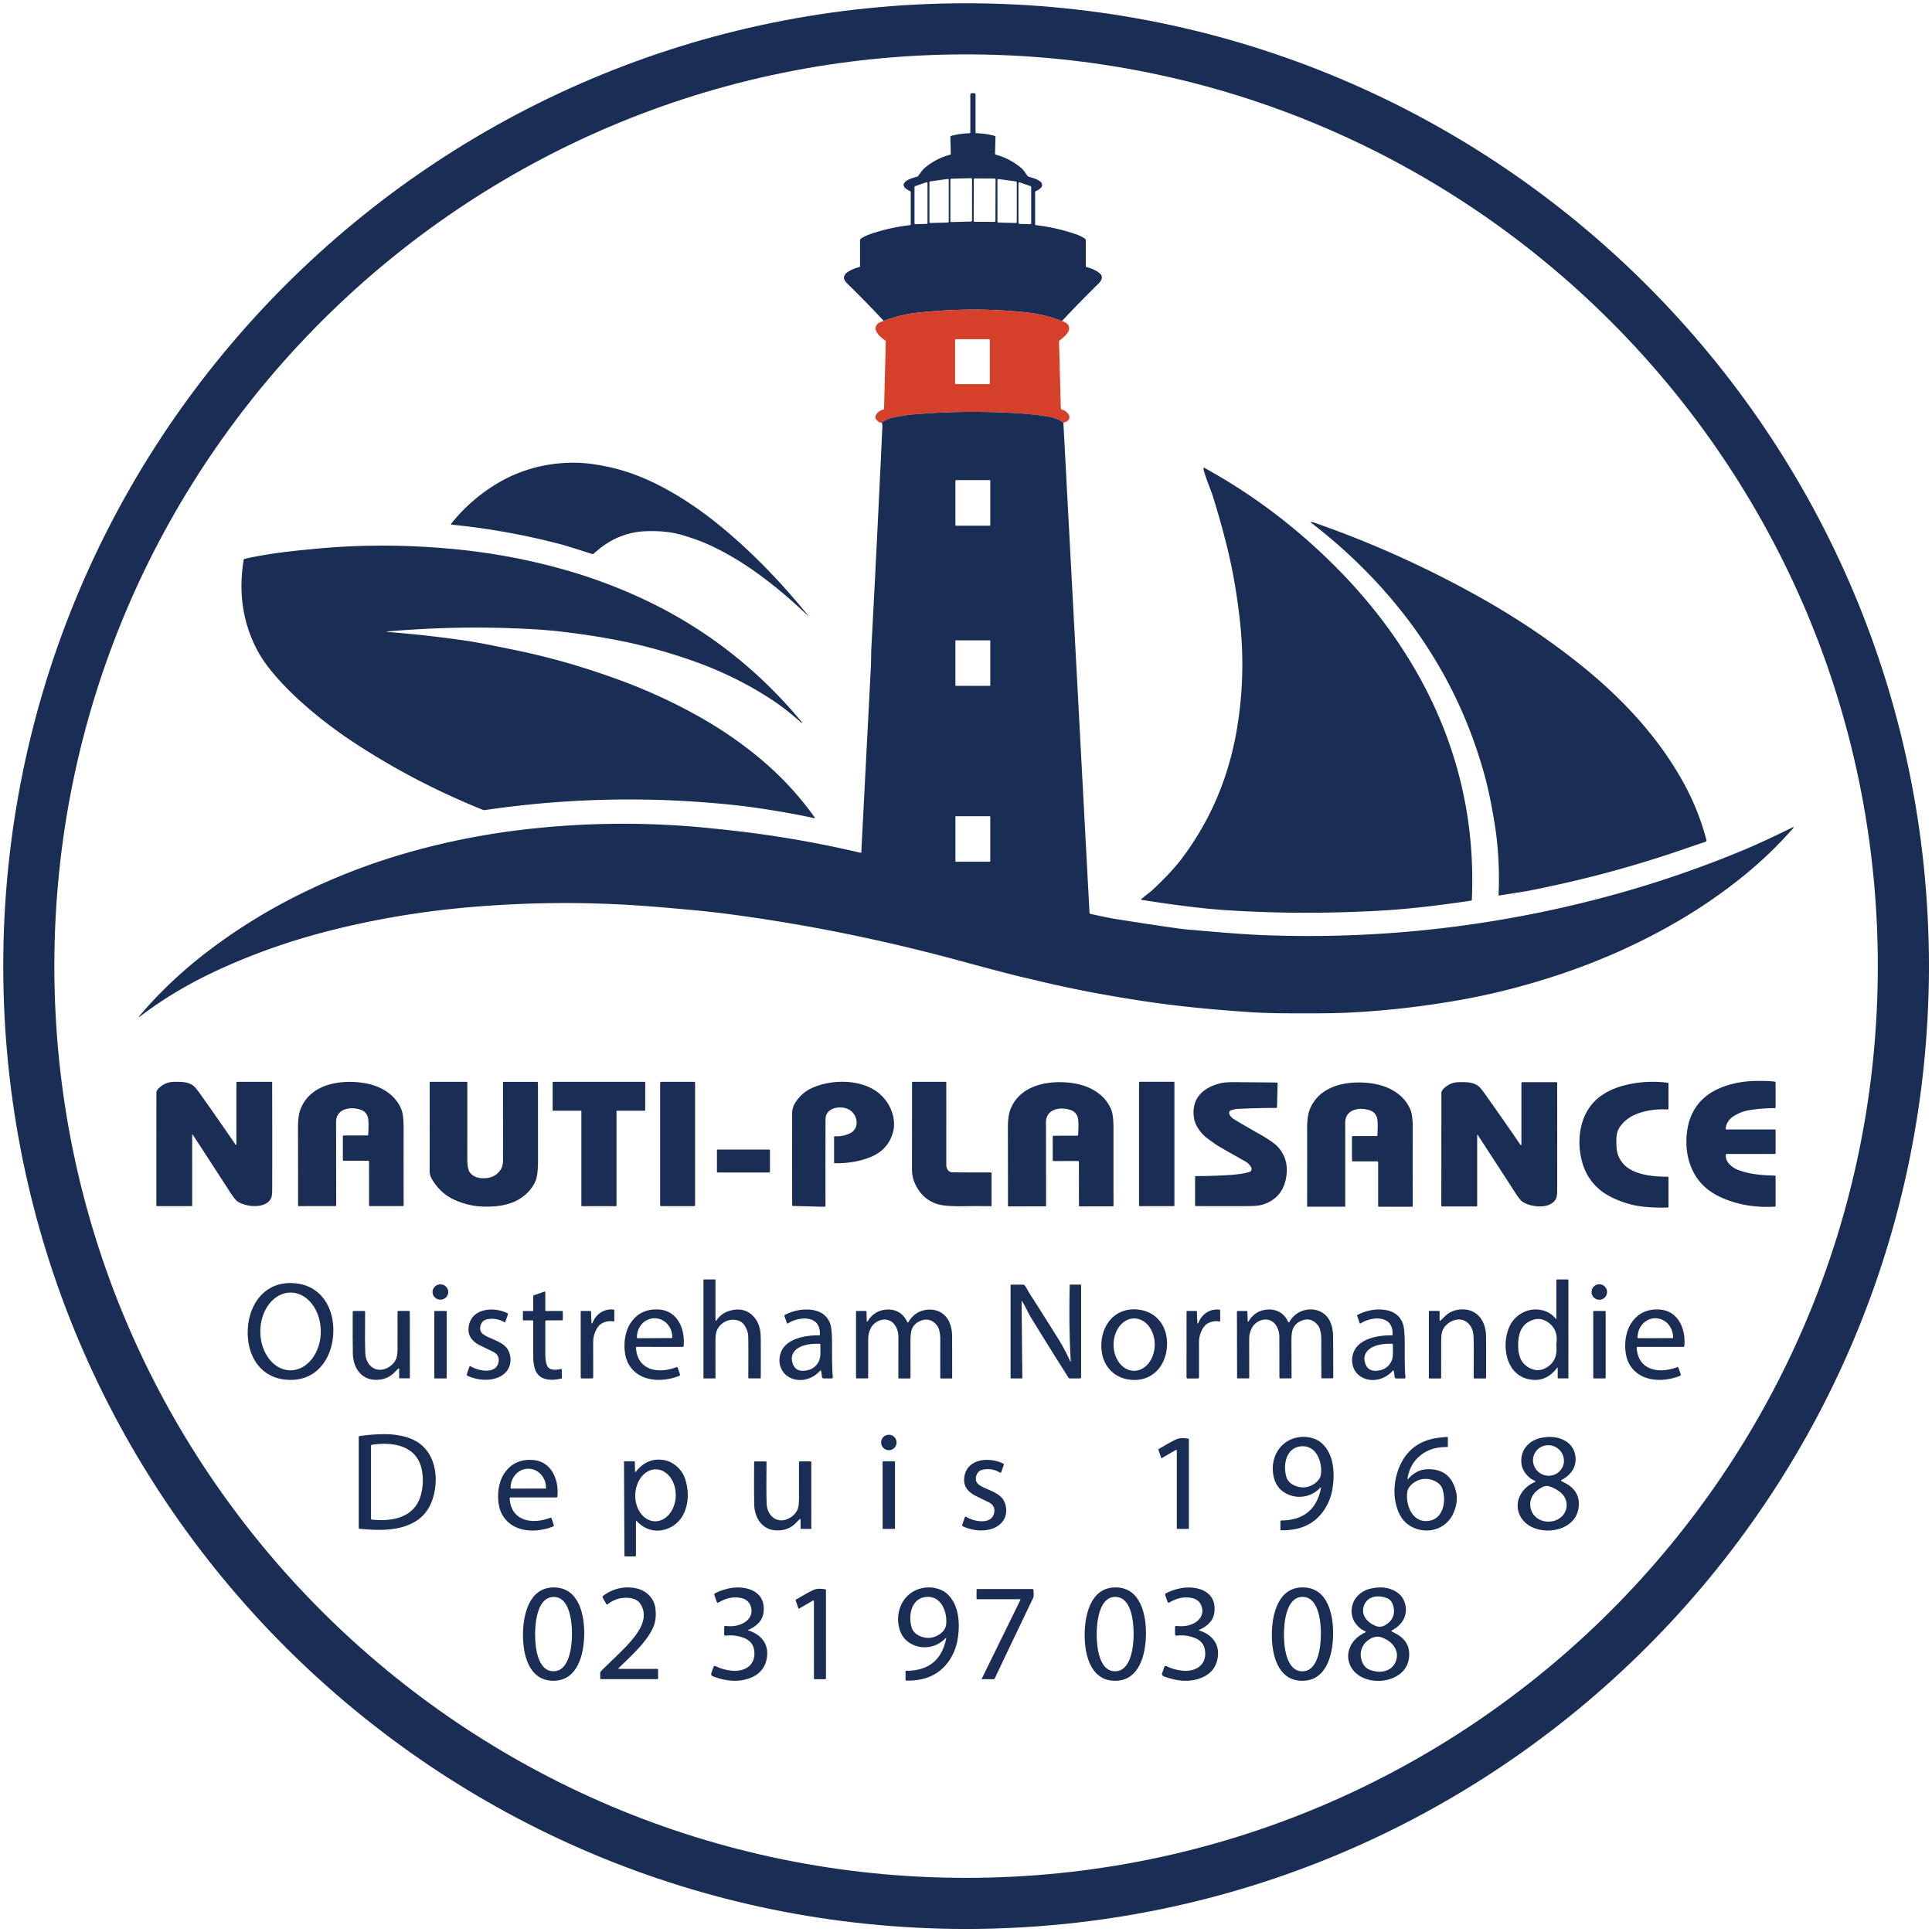
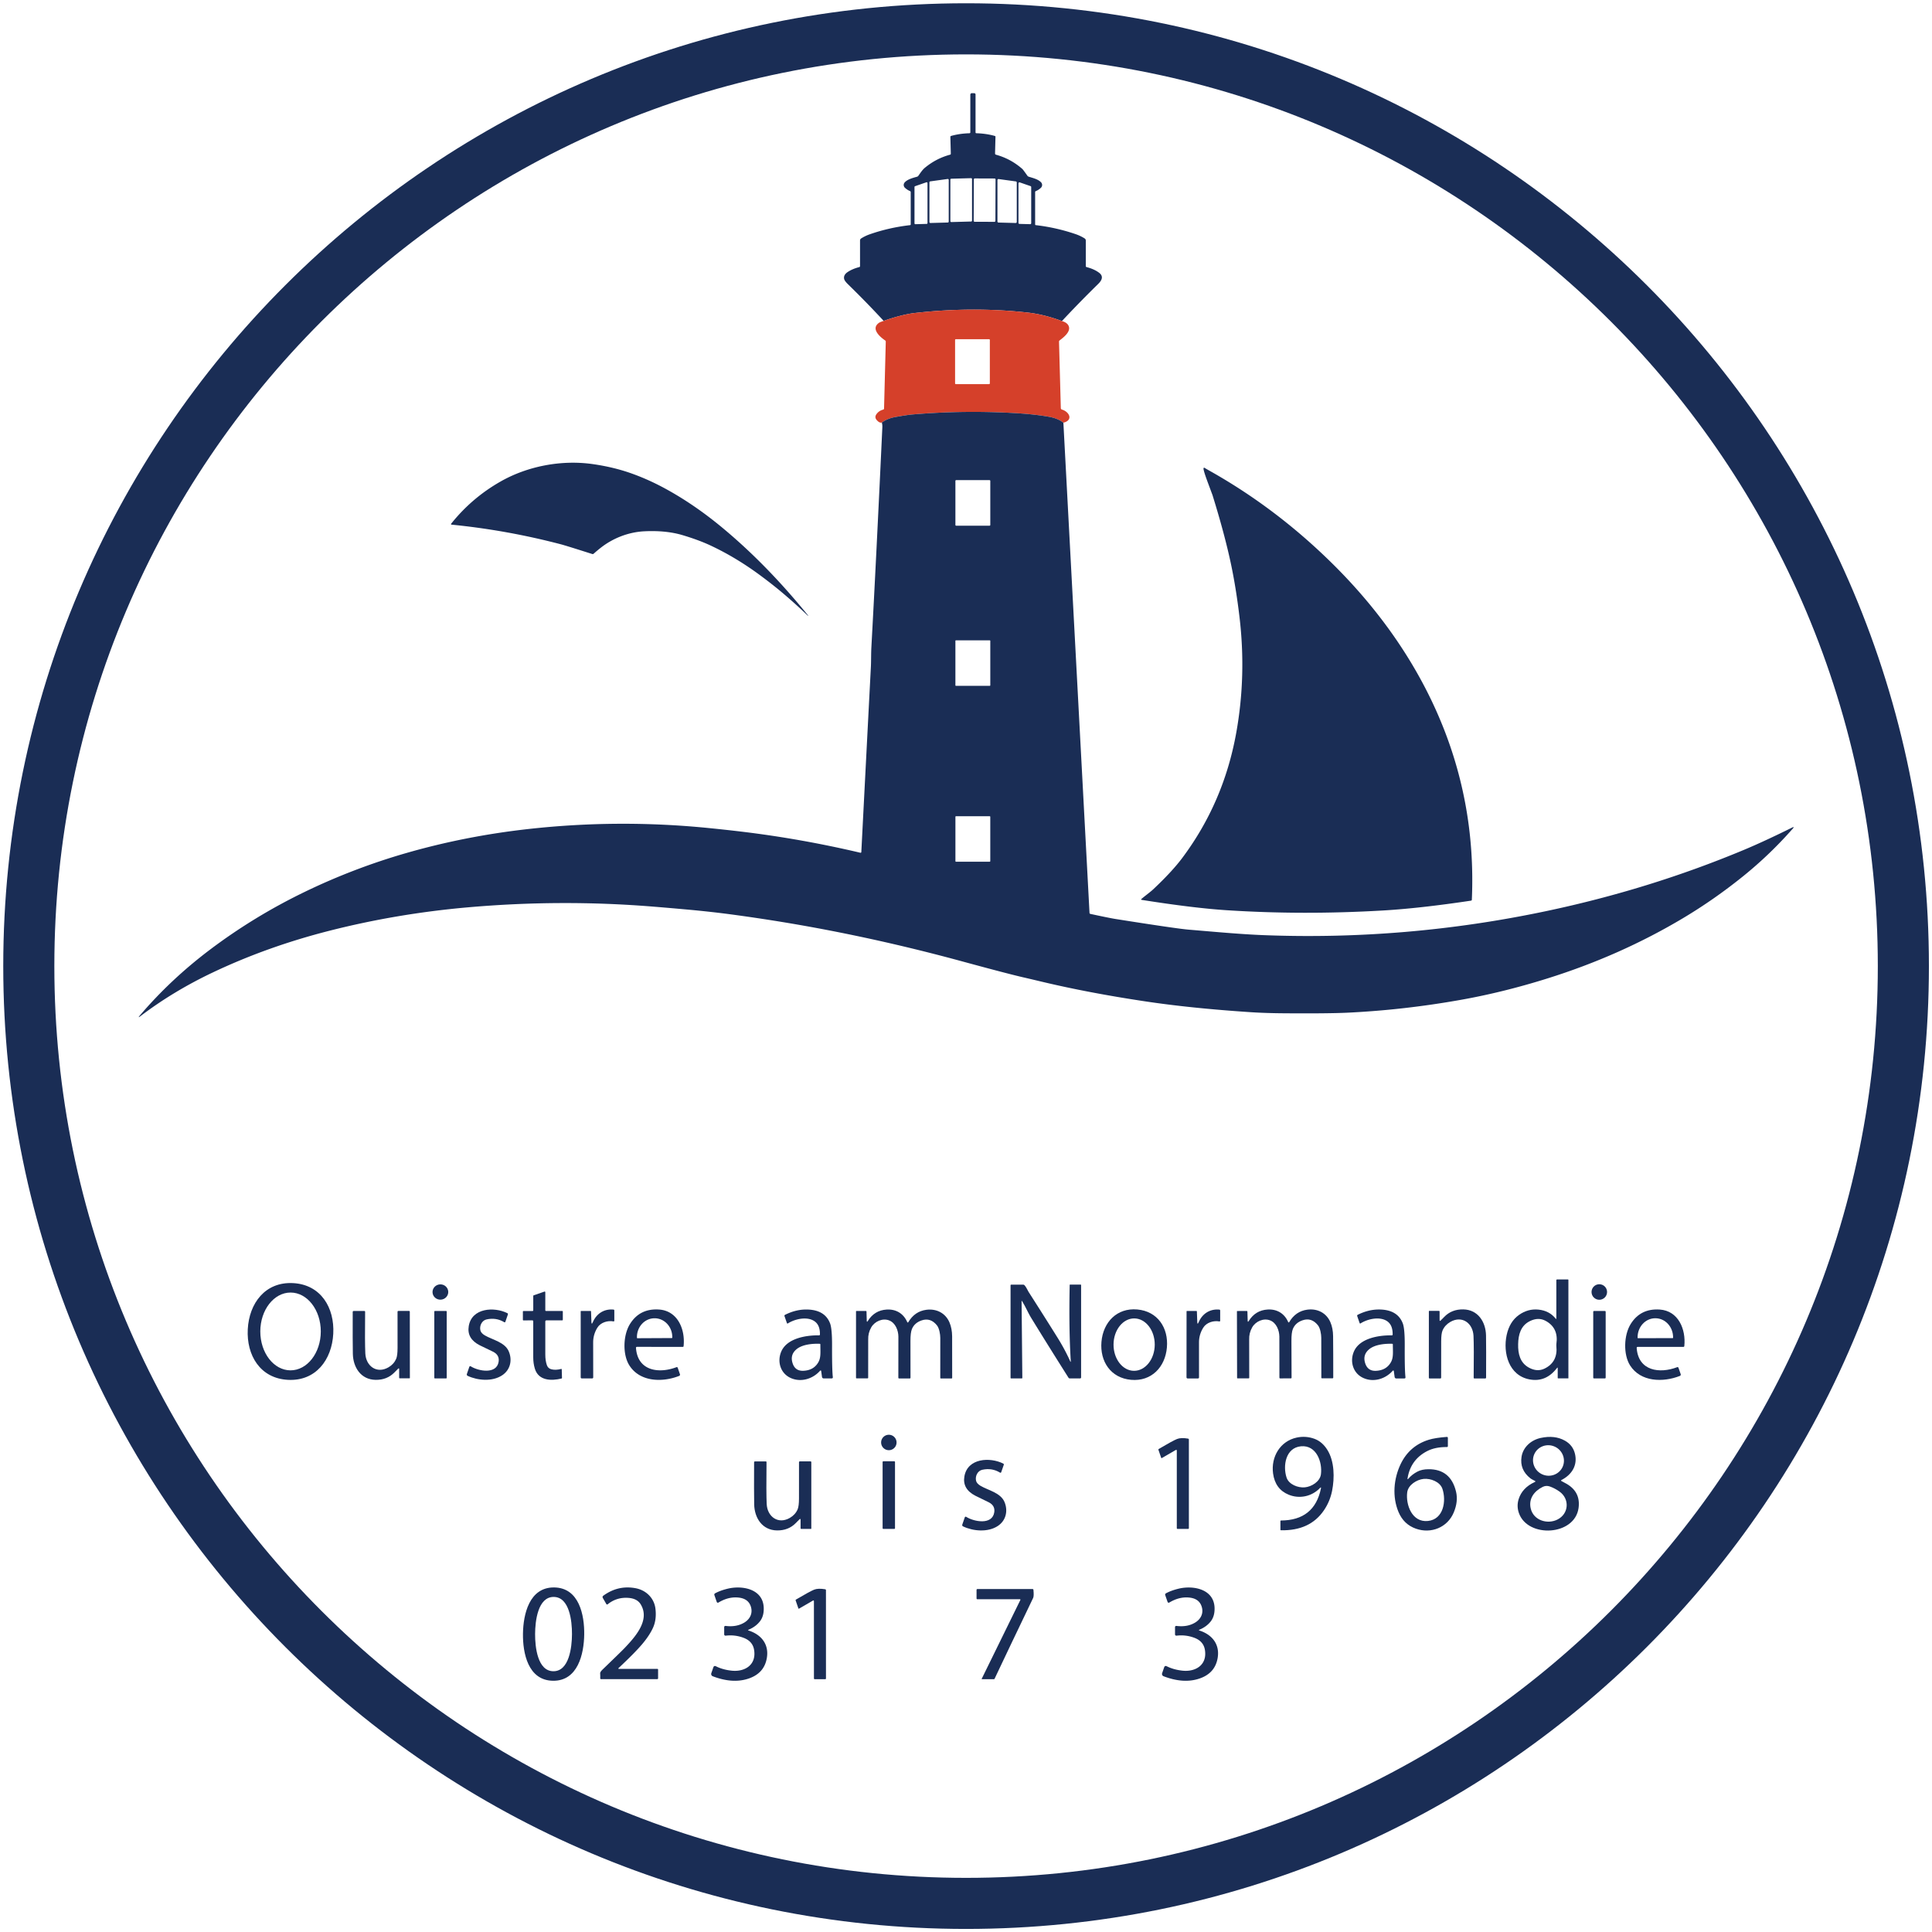
<svg xmlns="http://www.w3.org/2000/svg" viewBox="0 0 1134 1134" fill-rule="evenodd" clip-rule="evenodd" stroke-linejoin="round" stroke-miterlimit="2">
  <path d="M1132.19 567.06c0 312.12-253.02 565.14-565.14 565.14S1.91 879.18 1.91 567.06 254.93 1.92 567.05 1.92s565.14 253.02 565.14 565.14zm-29.99.01c0-295.56-239.59-535.15-535.15-535.15-295.56 0-535.15 239.59-535.15 535.15 0 295.56 239.59 535.15 535.15 535.15 295.56 0 535.15-239.59 535.15-535.15z" fill="#1a2d55" />
  <path d="M623.31 188.44c-6.99-2.6-13.68-4.26-20.05-4.97-21.41-2.39-43.4-2.32-65.98.21-5.16.57-11.36 2.13-18.6 4.66a588.728 588.728 0 00-20.96-21.5c-1.35-1.32-2.11-2.38-2.26-3.19-.3-1.55.43-2.9 2.19-4.05 1.91-1.24 4.14-2.18 6.69-2.82.31-.08.46-.28.46-.59V141.2c0-.55.23-.98.7-1.27a24.64 24.64 0 015.01-2.41c7.53-2.63 15.42-4.42 23.66-5.37.22-.02.38-.2.38-.42V112.8c0-.31-.15-.53-.44-.66-1.04-.43-2.01-1.06-2.92-1.89-.92-.83-1-2.24-.18-3.17 1.6-1.81 4.66-2.62 7.27-3.36.32-.09.57-.27.76-.54 1.23-1.73 2.34-3.47 3.82-4.7 4.41-3.65 9.33-6.21 14.78-7.68.31-.09.46-.29.45-.61l-.26-9.79c-.01-.33.14-.53.45-.62 3.33-.94 6.92-1.46 10.76-1.57.28-.01.5-.23.5-.51V55.57c0-.5.41-.9.9-.88l1.37.03c.53.01.79.28.79.81v22.16c0 .33.17.51.5.52 3.85.11 7.47.64 10.86 1.6.23.07.35.23.34.48l-.25 9.77c-.01.39.18.64.55.75 5.78 1.59 10.94 4.38 15.47 8.37.3.26 1.28 1.58 2.95 3.95.19.27.45.46.77.57 2.49.8 5.45 1.45 7.24 3.28.89.92.86 2.39-.07 3.26-.93.87-1.9 1.5-2.92 1.89-.31.12-.46.34-.46.67v18.94c0 .21.16.39.37.41 7.98.92 15.78 2.68 23.4 5.28 1.88.64 3.64 1.48 5.29 2.52.42.27.68.74.68 1.24v14.97c0 .33.16.53.48.62 2.97.77 5.42 1.87 7.33 3.32 2.77 2.1 1.59 4.47-.51 6.53a678.18 678.18 0 00-21.31 21.81zm-18.64-56.86c.33.01.6-.25.6-.59V109.8c0-.25-.16-.48-.4-.56l-6.3-2.18a.59.59 0 00-.78.56v23.21c0 .32.26.59.58.59l6.3.16zm-20.402-1.948l.084-24.28a.583.583 0 00-.578-.582l-11.6-.04a.578.578 0 00-.582.578l-.084 24.28a.583.583 0 00.578.582l11.6.04c.324 0 .584-.26.582-.578zM558.35 104.9c-.3 0-.53.24-.53.54v24.36c0 .3.25.54.55.54l11.64-.32c.3 0 .53-.24.53-.54v-24.36c0-.31-.25-.55-.55-.54l-11.64.32zm-14.44 26.52c.28 0 .5-.23.5-.51v-23.42c0-.35-.35-.6-.68-.49l-6.62 2.29c-.2.07-.34.27-.34.48v21.32c0 .28.24.51.52.51l6.62-.18zm12.41-.81c.3 0 .54-.25.54-.55v-24.47c0-.33-.29-.59-.63-.54L546 106.46a.55.55 0 00-.47.55v23.33c0 .3.26.55.56.55l10.23-.28zm39.84.28c.35.01.64-.27.64-.62v-23.18c0-.31-.23-.57-.54-.61l-10.1-1.38c-.37-.05-.7.23-.7.61v24.3c0 .33.27.61.6.62l10.1.26z" fill="#1a2d55" />
  <path d="M623.31 188.44c2.31.67 3.68 1.79 4.11 3.37.84 3.14-3.12 6.19-5.47 8-.25.19-.36.43-.35.74l1.05 38.93c.01.49.25.81.72.94 4.19 1.24 6.82 6.14.79 7.7-2.15-1.72-4.98-2.88-8.47-3.49-5.42-.95-11.48-1.63-18.19-2.05a421.776 421.776 0 00-61.98.7c-1.91.16-5.3.67-10.18 1.54-2.96.53-5.55 1.6-7.76 3.22-.97.22-1.99-.3-3.05-1.57-.91-1.09-.92-2.24-.05-3.43.98-1.33 2.28-2.2 3.91-2.61.3-.08.5-.34.51-.64l1.01-39.29c.01-.26-.12-.5-.33-.65-3.01-2.04-8.7-6.9-3.6-10.41.36-.25 1.26-.61 2.7-1.1 7.24-2.53 13.44-4.09 18.6-4.66 22.58-2.53 44.57-2.6 65.98-.21 6.37.71 13.06 2.37 20.05 4.97zm-42.32 36.58v-25.48c0-.25-.2-.45-.45-.45h-19.5c-.25 0-.45.2-.45.45v25.48c0 .25.2.45.45.45h19.5c.25 0 .45-.2.45-.45z" fill="#d5402a" />
  <path d="M624.16 248.12l15.33 287.66c.02.36.2.58.55.65 7.36 1.59 12.24 2.58 14.64 2.96 23.87 3.78 38.2 5.87 42.98 6.27 14.18 1.18 30.15 2.68 43.84 3.22 55.8 2.17 111.06-2.51 165.78-14.04 40.54-8.54 79.32-20.54 116.35-36.01 7.73-3.23 17.12-7.57 28.17-13.03 1.14-.56 1.29-.36.46.59a236.249 236.249 0 01-29.02 27.84c-11.36 9.17-23.18 17.42-35.47 24.75-24.55 14.64-51.04 26.41-79.46 35.31-17.3 5.43-34.25 9.62-50.85 12.57-22.28 3.97-44.52 6.49-66.71 7.55-7.35.35-19.52.47-36.51.35-7.68-.05-14.34-.27-19.98-.64-23.45-1.54-44.29-3.68-62.51-6.43-21.85-3.29-41.82-7.09-59.91-11.39-5.15-1.23-8.72-2.07-10.69-2.52-6.13-1.39-18.26-4.56-36.38-9.49-26.12-7.11-51.96-13.13-77.51-18.08-18.98-3.68-38.32-6.84-58.01-9.48-8.02-1.07-16.7-2.03-26.03-2.88-7.54-.68-14.18-1.25-19.91-1.71-36.16-2.93-72.52-2.77-109.07.46-27.59 2.45-54.49 7-80.69 13.66-24.28 6.17-47.13 14.33-68.55 24.48-15.45 7.32-29.59 15.85-42.43 25.59-1.37 1.05-1.5.91-.38-.41 12.01-14.09 25.73-26.96 41.16-38.59 17.3-13.03 35.84-24.33 55.61-33.88a375.87 375.87 0 0159.29-22.69c23.19-6.69 47.21-11.42 72.04-14.18 35.1-3.89 70.27-4.08 105.52-.57 7.09.71 13.71 1.43 19.88 2.18 23.07 2.78 46.18 6.89 69.32 12.34.27.07.54-.13.55-.41 2.35-45.71 4.23-82 5.62-108.87.16-3.28.08-7.59.28-11.28 1.85-33.68 4-76.68 6.43-128.99.06-1.16-.04-2.14-.31-2.94 2.21-1.62 4.8-2.69 7.76-3.22 4.88-.87 8.27-1.38 10.18-1.54 20.63-1.75 41.29-1.99 61.98-.7 6.71.42 12.77 1.1 18.19 2.05 3.49.61 6.32 1.77 8.47 3.49zm-42.9 154.1v-26.04c0-.19-.15-.34-.34-.34h-19.8c-.19 0-.34.15-.34.34v26.04c0 .19.15.34.34.34h19.8c.19 0 .34-.15.34-.34zm0-94.1v-25.86c0-.24-.2-.44-.44-.44h-19.6c-.24 0-.44.2-.44.44v25.86c0 .24.2.44.44.44h19.6c.24 0 .44-.2.44-.44zm-.01 197.3v-25.96a.38.38 0 00-.38-.38h-19.7a.38.38 0 00-.38.38v25.96c0 .21.17.38.38.38h19.7c.21 0 .38-.17.38-.38z" fill="#1a2d55" />
  <path d="M459.89 348.49c-3.78-3.21-8.05-6.6-12.82-10.15-9.64-7.21-19.49-13.19-29.55-17.94-4.77-2.26-10.38-4.35-16.81-6.27-6.45-1.93-13.92-2.7-22.42-2.29-9.44.45-18.49 4.06-25.6 9.61-1.25.97-2.66 2.15-4.23 3.54a.84.84 0 01-.88.18c-10.23-3.26-16.34-5.15-18.33-5.68a414.1 414.1 0 00-64.24-11.55c-.25-.03-.38-.32-.22-.51 8.04-10.1 17.72-18.37 29.04-24.81 15.77-8.98 35.53-12.81 53.9-10.24 8.17 1.15 15.75 2.96 22.72 5.43 6.69 2.37 13.23 5.3 19.64 8.77 11.25 6.09 22.32 13.62 33.19 22.58 17.66 14.55 34.68 31.93 51.06 52.12.03.04.03.1-.01.13-.04.04-.09.04-.13 0a314.69 314.69 0 00-14.31-12.92zm247.16-73.87c.19.14 1.33.8 3.42 1.98 25.69 14.47 49.41 32.4 71.16 53.8 25.84 25.42 46.97 54.54 61.41 86.86 15.62 34.97 22.58 71.91 20.87 110.81-.01.33-.19.53-.52.58-20.17 3.02-37.46 4.95-51.88 5.78-31.23 1.82-61.73 1.76-91.5-.17-12.99-.84-29.59-2.86-49.81-6.06-.49-.07-.55-.27-.17-.6 2.26-1.94 5.07-3.93 6.86-5.61 7.33-6.89 13-13.01 17.01-18.36 16.24-21.7 26.82-46.22 31.73-73.57 4-22.27 4.63-44.95 1.88-68.03-1.36-11.46-3.06-21.95-5.09-31.46-2.47-11.57-6.06-24.91-10.75-40.02-.01-.02-.88-2.35-2.61-7-1.96-5.27-2.83-8.17-2.62-8.71.13-.35.34-.42.61-.22z" fill="#1a2d55" fill-rule="nonzero" />
-   <path d="M769.2 306.54c-.14-.11-.12-.15.06-.14.85.05 1.59.18 2.21.4 32.77 11.4 64.52 25.64 95.26 42.72 23.79 13.22 45.34 27.79 64.66 43.71 22.75 18.75 43.11 41.05 57.22 67.03 5.63 10.37 9.97 21.33 13.02 32.88.1.38-.11.78-.48.9-1.17.39-6.46 2.19-15.85 5.4-28.29 9.65-57.69 17.45-88.18 23.42-1.4.27-7.08 1.18-17.04 2.73-.33.05-.49-.1-.48-.43.59-14.25-.12-27.8-2.15-40.63-1.5-9.45-3.45-19.86-5.96-29.08-11-40.28-30.41-76.23-58.22-107.85-13.21-15.01-27.9-28.7-44.07-41.06zm-541.85 64.1c-.13.01-.18.05-.17.11v.01c.02.11.07.16.16.16 16.25 1.26 32.27 3.07 48.06 5.43 4.57.68 14.22 2.56 28.96 5.64 19.7 4.11 39.76 9.95 60.19 17.5 17 6.29 33.12 13.83 48.37 22.62 12.15 7.01 23.47 14.93 33.95 23.76 11.91 10.03 22.32 21.3 31.25 33.83.32.45.21.62-.33.5-6.51-1.46-14.52-2.97-24.02-4.52-7.61-1.25-14.21-2.18-19.82-2.81-49.8-5.57-99.58-4.7-149.34 2.6-.44.06-.87.01-1.28-.16-26.67-10.76-51.76-23.85-75.25-39.26-10.65-6.99-20.56-14.53-29.72-22.62-8.5-7.51-15.56-14.92-21.19-22.25-5.51-7.17-9.63-15.46-12.35-24.87-3.39-11.72-3.99-24.27-1.8-37.66.06-.35.27-.57.62-.65 14.83-3.28 27.71-4.61 43.58-6.07 24.39-2.25 49.66-2.23 75.81.04 24.97 2.17 49.12 6.72 72.46 13.65 12.23 3.63 24.44 8.14 36.63 13.53 38.61 17.09 71.47 42.02 98.58 74.79.05.07.06.14.02.21l-.13.22c-.02.03-.05.04-.08.01-6.29-5.68-12.51-10.5-18.68-14.47-13.72-8.83-28.41-16.04-44.08-21.64-14.27-5.09-28.5-9.08-42.7-11.97-10.41-2.11-21.93-3.93-34.56-5.45-5.91-.71-12.57-1.27-19.96-1.66-27.53-1.47-55.25-.98-83.18 1.45zm785.54 291.7c-.04.32.21.61.53.61h28.28c.33 0 .49.17.49.5v13.51c0 .25-.12.37-.37.37h-28.31c-.36 0-.54.18-.55.54-.05 1.93.52 3.59 1.72 4.99 1.51 1.77 3.4 3.06 5.66 3.89 7.06 2.61 13.62 3.04 21.38 3.28.32.01.48.18.48.49v17.24c0 .33-.16.5-.49.51-9.98.55-19.15-.72-27.52-3.81-5.56-2.05-10.03-4.61-13.42-7.68-9.15-8.29-12.17-20.81-10.48-32.99 1.08-7.81 4.25-14.15 9.51-19.01 7.17-6.64 18.65-9.85 28.69-10.24 4.99-.19 9.36-.09 13.11.32.39.05.59.27.59.67v14.43c0 .32-.16.48-.47.48-5.47.02-10.56.43-15.26 1.23-2.83.48-5.6 1.52-8.33 3.13-3.11 1.83-4.86 4.35-5.24 7.54zm-899.63 3.85c-.3-.47-.46-.42-.46.14l.01 41.29c0 .17-.15.32-.32.32H92.23c-.32 0-.47-.16-.47-.48.02-38.28.03-60.32.03-66.11 0-.75.39-1.53 1.16-2.34 2.48-2.6 5.51-3.94 9.08-4 4.12-.09 8.57-.17 11.79 2.56.77.65 2.07 2.26 3.89 4.83a1888.31 1888.31 0 0120.56 29.48c.15.22.49.12.49-.15v-36.2c0-.36.18-.54.54-.54h19.93c.35 0 .52.18.52.52.04 20.42.04 41.38.02 62.89 0 2.66-.33 4.5-.98 5.52-3.63 5.76-14.49 4.48-19.28 1.34-1.04-.68-2.51-2.48-4.39-5.41-5.44-8.44-12.73-19.66-21.86-33.66zm102.32.26c.36 0 .54-.18.56-.52.29-5.3.22-8.67-.21-10.13-.62-2.16-1.97-3.61-4.04-4.36-5.99-2.18-14.71-.84-14.64 7.27.03 3.11.06 19.38.08 48.83 0 .21-.17.37-.37.37l-21.66.03c-.18 0-.34-.15-.34-.34 0-21.45-.02-36.56-.05-45.35-.02-4.81.44-8.46 1.37-10.93 5.11-13.62 20.16-17.31 33.87-16.08 6.42.59 11.83 2.29 16.21 5.09 4.39 2.82 7.48 6.47 9.27 10.97.85 2.13 1.27 5.76 1.27 10.87-.01 15.14-.01 30.24.01 45.3 0 .24-.19.44-.44.44l-19.42.02c-.23 0-.42-.19-.42-.42l-.03-25.59c0-.41-.21-.62-.62-.62l-14.28.02c-.25 0-.46-.21-.46-.46l-.01-13.7c0-.46.23-.7.7-.7l13.65-.01zm58.72-30.95c.01 13.01.01 27.85-.01 44.5 0 3.86.42 6.45 1.25 7.76 1.57 2.46 4.23 3.73 8 3.81 4.75.09 8.24-1.67 10.48-5.3.82-1.32 1.23-3.12 1.23-5.41.01-8.68.01-23.87-.01-45.58 0-.15.13-.28.29-.28h19.69c.35 0 .52.17.53.52.02 1.27.04 16.4.05 45.39 0 5.73-.46 9.73-1.38 12-1.58 3.89-4.23 7.16-7.94 9.82-6.72 4.8-15.3 5.83-23.88 5.42-5.64-.27-11.13-1.67-16.47-4.2-5.16-2.45-9.35-6.37-12.56-11.78-.93-1.55-1.39-3.11-1.39-4.67.03-29.73.04-47.13.02-52.19 0-.22.11-.33.33-.33h21.25c.35 0 .52.17.52.52zm77.25-.51c15.5 0 24.4-.01 26.7-.02.26 0 .47.21.47.46v16.03c0 .26-.21.47-.47.47h-16.11c-.15 0-.27.12-.27.27v55.48c0 .16-.13.29-.29.29-3.33 0-6.67-.01-10.02-.01-3.36 0-6.7.01-10.02.01-.17 0-.3-.13-.3-.29V652.2c0-.15-.13-.27-.27-.27h-16.11c-.26 0-.48-.21-.48-.47v-16.03c0-.25.21-.46.47-.45 2.3 0 11.2.01 26.7.01zm56.44 72.35c0 .34-.27.61-.61.61h-19.3c-.34 0-.61-.27-.61-.61V635.6c0-.34.27-.61.61-.61h19.3c.34 0 .61.27.61.61v71.74zm90.46-41.9c6.86-2.94 5-12.24-1.1-14.63-4.93-1.94-12.78-.44-12.8 6.2-.05 20.85-.06 37.7-.02 50.57 0 .42-.34.75-.76.74l-18.35-.47c-.29-.01-.44-.16-.44-.45-.05-17.67-.05-35.97-.01-54.9 0-1.06.75-3.4 1.37-4.48 2.57-4.45 6.18-7.67 10.83-9.67 9.56-4.12 22.55-4.74 32.41-.48 3.75 1.61 6.91 3.93 9.48 6.96 4.51 5.3 6.99 13.15 5.04 19.95-1.94 6.77-6.28 11.54-13.02 14.31-6.2 2.55-13.22 3.78-21.07 3.67a.463.463 0 01-.45-.46v-14.85c0-.29.25-.53.54-.52 2.91.15 5.69-.34 8.35-1.49zm56.98 18.31c0 1.98 1.22 4.33 3.47 4.35 5.27.06 12.84.08 22.71.07.22 0 .39.17.39.39v19.16c0 .15-.12.27-.27.27-5.5-.08-10.84-.08-16.01 0-7.57.12-12.84-.32-15.83-1.33-6.21-2.09-10.64-6.45-13.29-13.07-.88-2.19-1.32-4.79-1.31-7.8.03-19.46.04-36.19.03-50.2 0-.4.2-.6.6-.6h19.03c.32 0 .48.16.48.47.01 3.93.01 20.03 0 48.29zm133.9 23.79c0 .22-.18.4-.4.4h-19.96c-.22 0-.4-.18-.4-.4v-72.18c0-.22.18-.4.4-.4h19.96c.22 0 .4.18.4.4v72.18zm178.17-41.17c-.31-.47-.46-.42-.46.14v41.29c0 .18-.14.32-.32.32h-20.26c-.31 0-.47-.16-.47-.48.03-38.28.04-60.32.04-66.11 0-.75.39-1.53 1.16-2.34 2.48-2.6 5.51-3.93 9.08-4 4.12-.09 8.57-.17 11.79 2.56.77.65 2.07 2.26 3.89 4.83 7.59 10.69 14.44 20.52 20.56 29.49.15.22.49.11.49-.15v-36.2c0-.36.18-.54.54-.54h19.93c.35 0 .52.17.52.52.03 20.41.04 41.38.01 62.89 0 2.65-.33 4.49-.98 5.52-3.63 5.76-14.49 4.48-19.28 1.34-1.04-.68-2.5-2.48-4.39-5.41-5.44-8.45-12.72-19.67-21.85-33.67zm111.36 42.39c-4.32.15-8.74.02-13.27-.39-7.32-.66-14.35-2.79-21.1-6.38-6.91-3.67-12.45-9.88-15.09-17.53-4.77-13.79-2.64-31.76 9.9-40.94 3.49-2.55 7.46-4.5 11.92-5.83 8.86-2.64 18.08-3.36 27.67-2.16.3.04.45.21.45.51v14.47c0 .4-.33.71-.73.69-6.22-.32-11.97.47-17.25 2.37-4.46 1.61-7.96 4.21-10.49 7.78-2.21 3.13-2.22 6.38-2.1 10.63.05 2.08.26 3.7.61 4.87 1.51 4.99 4.79 8.56 9.82 10.7 6.05 2.58 13.02 3.12 19.56 3.12.31 0 .57.25.57.56v17.05c0 .26-.21.47-.47.48zm-346.6-42.15c.35 0 .54-.17.56-.52.28-5.29.21-8.66-.21-10.12-.63-2.16-1.97-3.62-4.05-4.37-5.99-2.17-14.7-.83-14.63 7.27.03 3.11.05 19.38.07 48.83 0 .2-.17.37-.37.37l-21.65.02c-.19 0-.34-.15-.34-.34 0-21.44-.02-36.55-.05-45.34-.02-4.81.44-8.46 1.37-10.93 5.11-13.62 20.16-17.3 33.87-16.07 6.42.59 11.82 2.29 16.2 5.09 4.4 2.82 7.49 6.47 9.27 10.97.85 2.13 1.27 5.75 1.27 10.87-.01 15.13-.01 30.23.01 45.29 0 .24-.2.44-.44.44l-19.42.02c-.23 0-.42-.19-.42-.42l-.03-25.59c0-.41-.21-.62-.62-.62l-14.27.02c-.26 0-.46-.21-.46-.46l-.02-13.69c0-.47.24-.7.7-.7l13.66-.02zm102.18 18.66c-.82-1.55-2.05-2.78-3.69-3.69a965.44 965.44 0 01-15.73-8.95c-.72-.42-1.93-1.25-3.64-2.49-2.32-1.69-3.52-2.58-3.6-2.65-3.05-2.66-6.19-6.65-6.91-11.03-1.92-11.6 5.24-18.2 15.64-20.67 1.83-.44 4.68-.64 8.55-.61 13.84.1 21.92.18 24.25.23.4.01.6.21.59.62l-.36 13.97a.33.33 0 01-.33.32c-6.53-.04-14.14.15-22.84.56-.89.04-2.12.29-3.71.74-.93.27-1.44 1.28-1.1 2.19.48 1.29 1.46 2.35 2.75 3.13 4.77 2.89 9.58 5.69 14.45 8.42 5.89 3.31 9.74 6 11.55 8.08 4.33 4.99 5.85 11 4.55 18.02-1.47 7.91-5.99 13.08-13.51 15.53-1.89.61-4.8.93-8.74.94-12.63.05-22.8.04-30.53-.01-.41 0-.62-.21-.62-.63v-16.47c0-.33.17-.5.5-.5 7.59-.03 14.39-.26 20.41-.69 4.69-.34 8.35-.92 10.98-1.73a1.848 1.848 0 001.09-2.63zm74.03-18.98c.29-5.29.23-8.67-.2-10.13-.62-2.16-1.97-3.62-4.04-4.37-5.99-2.18-14.71-.85-14.65 7.26.03 3.11.03 19.39.02 48.85 0 .2-.17.37-.37.37h-21.66c-.19 0-.34-.15-.34-.34.02-21.45.02-36.57 0-45.36-.01-4.82.45-8.47 1.38-10.94 5.13-13.62 20.19-17.29 33.9-16.04 6.43.59 11.83 2.3 16.21 5.11 4.39 2.82 7.48 6.48 9.26 10.98.85 2.13 1.27 5.76 1.26 10.88-.03 15.14-.04 30.24-.04 45.31 0 .24-.2.44-.44.44h-19.43c-.23 0-.42-.19-.42-.42v-25.6c0-.41-.21-.62-.62-.62h-14.28c-.25 0-.46-.21-.46-.46v-13.7c0-.47.23-.7.7-.7h13.66c.35 0 .54-.17.56-.52zm-356.54 21.56c0 .19-.15.34-.34.34h-30.44c-.19 0-.34-.15-.34-.34v-12.76c0-.19.15-.34.34-.34h30.44c.19 0 .34.15.34.34v12.76zm-31.18 86.88c1.93-2.79 4.6-4.63 8.03-5.5 5.4-1.39 9.83-.31 13.29 3.24 2.89 2.96 4.37 7.06 4.44 12.3.07 4.92.08 12.91.03 23.96 0 .21-.11.32-.32.32h-6.5c-.33 0-.5-.17-.5-.5.07-14.05.05-22.19-.06-24.42-.09-1.87-.71-3.79-1.88-5.78-1.03-1.77-2.55-2.91-4.55-3.42-5.04-1.29-10.27 1.62-12.06 6.26-.5 1.29-.75 3.53-.74 6.72.01 6.04.02 13.02.03 20.93 0 .13-.1.23-.23.23h-6.53c-.16 0-.29-.13-.29-.28v-57.55c0-.18.09-.27.27-.27h6.53c.16 0 .24.08.24.24v23.27c0 .94.27 1.02.8.25z" fill="#1a2d55" fill-rule="nonzero" />
  <path d="M913.07 773.95c.29.36.43.31.43-.15v-22.31c0-.35.17-.52.51-.52h6.27c.2 0 .3.1.3.3v57.72c0 .04-.02.06-.07.06h-5.94c-.17 0-.26-.09-.26-.26v-5.67c0-.49-.15-.54-.44-.15-4.33 5.65-9.68 7.88-16.05 6.69-12.27-2.28-15.71-15.56-13.49-26 1.13-5.29 3.55-9.24 7.25-11.86 3.52-2.49 7.32-3.53 11.41-3.12 4.26.43 7.62 2.18 10.08 5.27zm.43 15.46c0-.27.02-.47.03-.58.92-6.28-1.21-10.8-6.37-13.58-2.84-1.52-5.91-1.45-9.23.21-5.31 2.64-6.74 7.86-6.85 13.5-.12 5.63 1.1 10.9 6.29 13.76 3.25 1.79 6.33 1.99 9.22.58 5.27-2.57 7.58-7 6.92-13.3-.01-.12-.02-.32-.01-.59zm-741.48-36.28c16.34.87 24.4 14.46 23.59 29.72-.81 15.27-10.26 27.93-26.6 27.06-16.33-.86-24.39-14.45-23.58-29.72.81-15.26 10.26-27.93 26.59-27.06zm-1.52 51.203c9.798.017 17.77-10.2 17.792-22.802.021-12.602-7.914-22.847-17.712-22.864-9.798-.016-17.77 10.2-17.792 22.802-.022 12.602 7.914 22.847 17.712 22.864z" fill="#1a2d55" />
  <ellipse cx="258.49" cy="758.36" rx="4.493" ry="4.62" fill="#1a2d55" transform="rotate(87 258.49 758.36)" />
  <path d="M599.63 763.87l.43 44.85c.01.23-.1.34-.33.34h-6.27c-.17 0-.31-.14-.31-.31v-54.32c0-.22.18-.4.4-.4h6.97c.31 0 .61.13.83.37 1.07 1.16 1.86 3.07 2.53 4.12 6.03 9.41 11.63 18.26 16.79 26.54 2.88 4.61 5.36 9.22 7.43 13.81.31.67.44.64.39-.1-.78-12.35-.99-27.2-.63-44.57 0-.12.06-.18.18-.18h6.25c.18 0 .27.09.27.28v54.21c0 .3-.25.55-.55.55h-6.1a.85.85 0 01-.76-.42c-8.22-13-15.52-24.7-21.9-35.11-1.91-3.11-3.43-6.87-5.45-9.96-.11-.17-.17-.07-.17.3z" fill="#1a2d55" fill-rule="nonzero" />
  <circle cx="938.72" cy="758.35" r="4.56" fill="#1a2d55" transform="rotate(90 938.72 758.35)" />
  <path d="M312.5 774.98l-5.28.05c-.17 0-.31-.14-.31-.31v-4.91c0-.19.09-.28.28-.28h5.28c.35 0 .53-.18.53-.53v-8.37c0-.17.08-.28.24-.33l6.33-2.19c.24-.09.5.09.5.35v10.57c0 .31.15.46.45.46h9.52c.21 0 .31.1.31.29v4.86c0 .24-.12.36-.36.36h-9.24c-.45 0-.68.23-.68.68.01 8.17.01 14.62 0 19.35 0 2.42.31 4.52.94 6.29.43 1.2 1.24 1.98 2.45 2.34 1.67.49 3.65.44 5.92-.15.22-.06.33.02.34.25l.14 5.04c0 .16-.11.29-.26.33-6.17 1.5-13.5 1.27-15.66-5.76-.63-2.07-.95-4.27-.95-6.62.02-13.29.02-20.3 0-21.01-.01-.51-.17-.77-.49-.76zm-30.54 5.85c.26 1.11 1.11 2.09 2.56 2.95 4.51 2.66 11.84 3.98 14.13 9.48 2.16 5.14.88 10.83-3.9 13.98-5.74 3.81-14.29 3.11-20.21.34-.51-.23-.67-.62-.49-1.15l1.39-4.07c.18-.51.49-.63.95-.34 4.47 2.8 15.15 4.81 16.29-2.78.39-2.65-.74-4.62-3.4-5.9-4.81-2.32-7.37-3.55-7.68-3.71-5.14-2.61-7.29-6.37-6.46-11.29 1.82-10.73 14.96-11.4 22.64-7.58.33.17.44.43.32.78l-1.45 4.22c-.14.41-.39.5-.76.27-3.13-1.89-6.57-2.42-10.34-1.58-2.71.61-4.21 3.73-3.59 6.38zm65.18-4.87c.05 1.21.31 1.26.79.15 2.14-5.02 6.56-7.96 12.14-7.45.34.03.51.21.51.56v6c0 .25-.22.43-.46.39-3.41-.65-7.63.6-9.52 3.73-1.68 2.76-2.49 5.69-2.44 8.8l.03 20.27c.01.45-.22.67-.67.67h-6.04c-.35 0-.63-.28-.63-.63v-38.76c0-.13.07-.2.2-.2h5.62c.15 0 .23.08.24.23l.23 6.24z" fill="#1a2d55" fill-rule="nonzero" />
  <path d="M373.93 790.54c-.45 0-.67.22-.63.67.97 13.49 13.4 15.2 23.76 11.26.3-.11.63.04.73.34l1.28 3.71c.18.54.01.91-.51 1.11-9.85 3.85-22.96 3.54-29.14-6.19-4.08-6.41-3.69-17.84.35-24.3 3.84-6.18 9.54-9.01 17.09-8.5 10.87.74 15.43 11.57 14.38 21.49-.04.29-.2.44-.49.44l-26.82-.03zm.2-5.06l20.2-.1c.15 0 .27-.13.27-.27v-.38c-.03-6.08-4.69-10.99-10.41-10.96h-.04c-5.72.03-10.32 4.98-10.29 11.06v.38c0 .15.12.27.27.27zm107.14-2.21c.06-3.43-.87-5.92-2.8-7.46-4.21-3.37-11.73-1.77-16.01.98-.21.14-.5.04-.58-.2l-1.4-4.04c-.13-.37-.02-.64.33-.82 4.09-2.05 8.16-3.08 12.22-3.1 7.38-.04 12.11 2.68 14.2 8.17.79 2.09 1.18 6.49 1.15 13.18-.03 9.36.12 15.45.45 18.26.07.55-.18.83-.74.83h-4.64a.98.98 0 01-.97-.84l-.49-3.53c-.04-.29-.4-.4-.6-.18-4.45 5.05-11.61 7.04-17.58 4.16-5.87-2.83-7.77-9.76-5.15-15.58 3.4-7.54 14.3-9.42 22.07-9.31.35.01.53-.17.54-.52zm.25 5.91c0-.28-.14-.43-.42-.44-4.17-.15-10.18.34-13.62 3.24-2.57 2.16-3.32 4.88-2.26 8.16.99 3.1 3.1 4.58 6.31 4.45 4.08-.17 7.03-1.86 8.84-5.08 1.58-2.81 1.12-6.16 1.15-10.33z" fill="#1a2d55" />
  <path d="M508.75 775.21c.02.73.22.79.61.17 2.62-4.22 6.33-6.46 11.13-6.73 5.48-.31 9.88 2.35 12.05 7.42.1.24.43.26.56.04 2.53-4.29 6.07-6.73 10.63-7.32 5.95-.78 11.25 1.92 13.59 7.45 1 2.37 1.51 5.07 1.54 8.12.05 6.22.06 14.32.03 24.29 0 .31-.15.46-.46.46h-6.1c-.29 0-.43-.14-.43-.43.03-7.69.04-15.5.01-23.41-.01-2.08-.57-5.61-1.96-7.34-2.49-3.11-5.46-4.09-8.92-2.94-2.82.94-4.74 2.63-5.76 5.07-.59 1.42-.88 3.76-.87 7.02.01 3.08.02 10.26.03 21.55 0 .31-.15.46-.45.46h-6.21c-.32 0-.48-.16-.48-.48.04-14.25.05-22.28.03-24.11-.05-3.67-1.74-7.99-5.33-9.44-3.91-1.59-8.62.54-10.62 4.06-1.27 2.23-1.86 4.61-1.77 7.15 0 .14-.01 7.61-.02 22.41 0 .23-.12.35-.35.35h-6.47c-.21 0-.31-.1-.31-.31v-39.03c0-.14.07-.21.21-.21h5.61c.21 0 .32.11.33.32l.15 5.41z" fill="#1a2d55" fill-rule="nonzero" />
  <path d="M667.52 768.6c11.95 1.04 18.41 10.82 17.4 22.32-1 11.5-9.05 20.02-21 18.98-11.96-1.04-18.41-10.82-17.41-22.33 1-11.5 9.05-20.02 21.01-18.97zm-1.91 36.009c6.674.036 12.13-6.827 12.174-15.317.044-8.488-5.34-15.407-12.014-15.442-6.674-.035-12.13 6.828-12.174 15.316-.046 8.489 5.338 15.408 12.013 15.443z" fill="#1a2d55" />
  <path d="M702.75 775.97c.04 1.21.31 1.26.79.15 2.14-5.01 6.56-7.95 12.14-7.44.34.03.51.22.51.56v6c0 .25-.22.43-.46.39-3.41-.65-7.63.6-9.52 3.73-1.69 2.75-2.5 5.69-2.45 8.79 0 .09 0 6.85.01 20.27.01.45-.21.67-.67.67h-6.04c-.34 0-.63-.28-.63-.63l.03-38.76c0-.13.07-.2.2-.2h5.62c.16 0 .24.08.24.23l.23 6.24zm29.59-.75c.02.73.23.79.61.17 2.61-4.23 6.32-6.48 11.12-6.76 5.48-.32 9.88 2.33 12.06 7.4.1.23.43.26.56.03 2.52-4.29 6.06-6.74 10.62-7.34 5.95-.79 11.25 1.89 13.6 7.42 1.01 2.36 1.53 5.07 1.56 8.12.07 6.22.1 14.31.09 24.29 0 .3-.15.46-.46.46l-6.1.01c-.29 0-.43-.14-.43-.43.01-7.69 0-15.49-.04-23.41-.02-2.08-.59-5.61-1.98-7.33-2.5-3.11-5.47-4.08-8.93-2.92-2.82.94-4.73 2.64-5.75 5.08-.59 1.42-.87 3.76-.85 7.02.02 3.08.05 10.27.08 21.55 0 .31-.15.46-.45.46l-6.21.02c-.32 0-.48-.16-.48-.48.01-14.25 0-22.29-.03-24.11-.06-3.67-1.76-7.99-5.35-9.43-3.91-1.58-8.62.56-10.61 4.08-1.26 2.23-1.85 4.62-1.75 7.16l.03 22.41c0 .23-.12.35-.35.35l-6.47.01c-.21.01-.31-.1-.31-.3l-.09-39.04c0-.14.07-.21.21-.21l5.61-.01c.21 0 .32.11.33.32l.16 5.41z" fill="#1a2d55" fill-rule="nonzero" />
  <path d="M816.88 783.8c.35.01.53-.16.54-.52.06-3.43-.87-5.92-2.79-7.47-4.21-3.37-11.73-1.79-16.02.96-.21.14-.5.04-.58-.2l-1.39-4.05c-.13-.36-.02-.64.33-.82 4.09-2.04 8.17-3.06 12.23-3.08 7.38-.03 12.11 2.71 14.19 8.2.79 2.09 1.17 6.49 1.13 13.19-.05 9.36.09 15.45.42 18.27.07.55-.18.83-.74.82h-4.64a.98.98 0 01-.97-.85l-.49-3.53c-.03-.29-.4-.4-.6-.18-4.46 5.05-11.62 7.03-17.59 4.13-5.87-2.84-7.76-9.77-5.13-15.59 3.42-7.54 14.32-9.4 22.1-9.28zm.66 5.37c0-.28-.14-.42-.42-.43-4.17-.13-10.16.39-13.58 3.3-2.55 2.17-3.29 4.89-2.22 8.16 1.01 3.09 3.12 4.56 6.33 4.41 4.07-.19 7-1.89 8.8-5.12 1.56-2.81 1.08-6.15 1.09-10.32z" fill="#1a2d55" />
  <path d="M844.98 774.81c0 .55.21.64.62.28.25-.22.95-.94 2.12-2.14 2.9-3.01 6.62-4.47 11.14-4.39 8.66.14 13.21 7.36 13.37 15.3.09 4.82.1 13.05.04 24.67 0 .38-.19.58-.58.58h-6.23c-.33 0-.49-.17-.48-.49.14-12.02.11-20.2-.1-24.54-.36-7.44-6.72-12.17-13.65-8.14-2.1 1.22-3.61 2.89-4.52 5-.53 1.23-.8 3.36-.8 6.39-.02 7.09-.03 14.17-.02 21.23 0 .37-.18.55-.54.55h-6.19c-.33 0-.49-.17-.49-.5l.01-38.96c0-.14.07-.22.22-.22h5.72c.24 0 .36.12.36.35v5.03z" fill="#1a2d55" fill-rule="nonzero" />
  <path d="M961.3 790.56c-.46 0-.67.23-.64.68.99 13.49 13.43 15.18 23.78 11.23.3-.12.64.04.74.33l1.29 3.71c.17.54 0 .91-.52 1.12-9.85 3.86-22.95 3.57-29.15-6.16-4.09-6.4-3.71-17.83.32-24.3 3.83-6.19 9.53-9.03 17.08-8.52 10.88.72 15.45 11.54 14.41 21.47-.04.29-.2.44-.49.44H961.3zm.12-5.1l20.38-.04c.13 0 .23-.1.23-.23v-.26c-.01-6.18-4.66-11.18-10.39-11.17h-.1c-5.73.01-10.36 5.03-10.35 11.21v.26c0 .13.1.23.23.23z" fill="#1a2d55" />
  <path d="M234.29 803.66c0-.55-.21-.65-.62-.28-.25.22-.95.93-2.12 2.14-2.89 2.99-6.59 4.46-11.1 4.39-8.63-.13-13.17-7.33-13.34-15.24-.1-4.81-.12-13.01-.08-24.6 0-.38.2-.58.58-.58h6.22c.32 0 .48.16.48.48-.13 11.98-.09 20.14.12 24.47.37 7.41 6.72 12.13 13.62 8.1 2.09-1.22 3.59-2.89 4.5-5 .53-1.22.79-3.34.8-6.36.01-7.07.01-14.13-.01-21.17-.01-.37.17-.55.53-.55l6.18-.01c.33 0 .49.17.49.5l.04 38.84c0 .15-.08.22-.22.22l-5.71.01c-.24 0-.36-.12-.36-.35v-5.01zm27.91 5.1c0 .17-.14.31-.31.31h-6.66c-.17 0-.31-.14-.31-.31V769.8c0-.17.14-.31.31-.31h6.66c.17 0 .31.14.31.31v38.96zm680.26-.14c0 .25-.2.45-.45.45h-6.4c-.25 0-.45-.2-.45-.45v-38.68c0-.25.2-.45.45-.45h6.4c.25 0 .45.2.45.45v38.68z" fill="#1a2d55" fill-rule="nonzero" />
-   <path d="M211.06 897.34a.561.561 0 01-.5-.55v-53.52c0-.17.12-.32.29-.34 4.37-.68 9.19-1.06 14.46-1.13 4.43-.07 8.72.48 12.86 1.64 4.49 1.26 8.12 3.36 10.87 6.29 7.4 7.89 8.11 20.29 4.88 30.2-1.21 3.69-3.08 6.87-5.61 9.53-2.28 2.39-5.29 4.32-9.02 5.79-8.55 3.36-18.51 2.99-28.23 2.09zm8.43-49.46c-.63.08-1.01.14-1.15.17-.38.08-.57.23-.57.45v42.9c0 .32.16.5.48.53 6.58.67 12.09.22 16.54-1.36 6.83-2.43 11.03-7.24 12.59-14.44 1.02-4.69 1.07-9.25.14-13.68-2.81-13.49-15.97-16.19-28.03-14.57z" fill="#1a2d55" />
  <circle cx="521.71" cy="846.67" r="4.54" fill="#1a2d55" transform="rotate(90 521.71 846.67)" />
  <path d="M775.33 873.65c.14-.71-.03-.8-.53-.28-4.81 5.05-12.1 6.55-18.42 3.95-5.27-2.16-8.32-6.33-9.15-12.5-1.29-9.67 4.14-18.92 13.85-21.02 3.58-.77 7.08-.52 10.5.74 2.99 1.11 5.48 3.24 7.48 6.41 4.27 6.76 4.32 16.54 2.81 24.14-.82 4.09-2.39 7.86-4.73 11.32-5.47 8.11-13.92 12.04-25.34 11.79-.16-.01-.24-.09-.25-.25l-.01-5.2c0-.19.09-.28.29-.28 13.1-.05 20.94-6.32 23.5-18.82zm-9.49-.64c3.97-.36 8.91-3.35 9.48-7.62.96-7.13-2.61-17.31-11.68-16.48-9.07.83-10.73 11.49-8.49 18.33 1.33 4.09 6.73 6.13 10.69 5.77zm150.75-4.35c-.44.22-.45.45-.01.69.61.34 1.26.69 1.95 1.05 6.26 3.21 8.93 8.12 8.02 14.74-2.26 16.37-29.83 17.74-35.01 2.99-.95-2.71-1.01-5.42-.18-8.13 1.39-4.48 4.55-7.86 9.5-10.12.5-.23.5-.46.01-.7-.87-.45-1.88-.92-2.62-1.49-4.25-3.35-5.97-7.58-5.16-12.68.91-5.66 5.64-9.79 11.22-11 5.48-1.19 10.23-.66 14.24 1.6 3.11 1.75 5.07 4.32 5.89 7.71 1.61 6.7-1.8 12.22-7.85 15.34zm-1.16 6.88c-1.9-1.37-3.85-2.39-5.84-3.07-1.4-.47-2.76-.38-4.08.27-5.04 2.5-8.36 6.93-7.05 12.65 1.61 7 9.77 9.5 15.69 6.52 6.78-3.4 7.22-12.1 1.28-16.37zm1.785-14.593c2.003-4.5-.101-9.813-4.695-11.859-4.595-2.046-9.952-.054-11.955 4.445-2.003 4.5.101 9.813 4.695 11.859 4.595 2.046 9.952.054 11.955-4.445zm-91.035 6.723c-.11.69.05.77.5.24 1.39-1.65 3.18-3.04 5.35-4.17 1.71-.89 3.83-1.35 6.36-1.37 8.71-.08 14.12 4.31 16.25 13.18.91 3.83.46 7.91-1.37 12.25-3.68 8.77-13.32 12.63-22.22 9.46-4.77-1.69-8.16-4.96-10.19-9.8-3.77-8.97-2.84-19.54 1.25-28.08 3.45-7.19 8.95-11.95 16.49-14.29 2.56-.79 6.11-1.36 10.65-1.69.32-.02.59.24.59.56v4.81c0 .39-.2.59-.59.58-4.57-.03-8.43.76-11.58 2.39-6.48 3.35-10.31 8.66-11.49 15.93zm11.93 25.08c9.29-.94 10.89-11.88 8.53-18.87-1.41-4.18-6.97-6.23-11.03-5.82-4.06.41-9.09 3.53-9.64 7.91-.91 7.32 2.85 17.72 12.14 16.78z" fill="#1a2d55" />
  <path d="M690.06 851.12l-8.16 4.72c-.12.07-.27.01-.32-.12l-1.64-4.76c-.06-.18.01-.38.17-.47 5.51-3.25 9.09-5.2 10.76-5.86 1.56-.62 3.71-.7 6.45-.23.33.06.5.26.5.6v52.02c0 .25-.13.38-.38.38h-6.35c-.2 0-.36-.16-.36-.35v-45.54c0-.51-.22-.64-.67-.39z" fill="#1a2d55" fill-rule="nonzero" />
-   <path d="M299.13 879.6c.99 13.54 13.47 15.24 23.86 11.27.3-.11.64.04.74.34l1.29 3.72c.18.54.01.91-.52 1.12-9.88 3.87-23.03 3.58-29.25-6.18-4.1-6.43-3.72-17.9.32-24.39 3.85-6.21 9.57-9.06 17.15-8.55 10.91.73 15.5 11.59 14.45 21.55-.03.29-.2.44-.49.44h-26.91c-.46 0-.67.23-.64.68zm.81-5.84l20.3-.04c.13 0 .24-.11.24-.24v-.28c-.01-6.15-4.65-11.13-10.35-11.12h-.12c-5.71.01-10.32 5.01-10.31 11.16v.28c0 .13.11.24.24.24zm73.26-9.91c4.43-5.68 9.95-7.96 16.58-6.84 5.22.88 10.05 5.1 11.9 9.79 4.04 10.25 2.39 24.71-8.54 29.88-6.83 3.24-13.94 1.89-19.28-3.71-.39-.4-.58-.32-.58.23v19.69c0 .44-.22.66-.66.66h-5.59c-.29 0-.52-.23-.52-.51l-.25-55.15c-.01-.12.05-.18.17-.18h5.83c.19 0 .34.15.35.34l.15 5.66c.01.45.16.5.44.14zm11.177 29.091c6.561.16 12.054-6.544 12.259-14.96.206-8.417-4.953-15.381-11.513-15.542-6.561-.16-12.054 6.544-12.259 14.96-.206 8.417 4.953 15.381 11.513 15.542z" fill="#1a2d55" />
  <path d="M575.46 872.07c4.52 2.7 11.88 4.06 14.16 9.59 2.15 5.18.83 10.89-3.98 14.04-5.79 3.8-14.38 3.06-20.32.25-.51-.24-.67-.63-.48-1.16l1.41-4.08c.18-.52.5-.63.96-.34 4.48 2.83 15.2 4.9 16.38-2.72.41-2.67-.72-4.65-3.39-5.95-4.82-2.35-7.39-3.6-7.7-3.76-5.15-2.65-7.3-6.44-6.44-11.38 1.87-10.77 15.08-11.39 22.78-7.51.33.17.44.43.32.78l-1.47 4.24c-.15.41-.4.5-.77.27-3.13-1.92-6.59-2.47-10.38-1.64-2.73.6-4.25 3.73-3.64 6.4.25 1.11 1.11 2.1 2.56 2.97zm-106.18 19.69c-.25.22-.95.93-2.12 2.14-2.9 3-6.61 4.46-11.13 4.39-8.65-.14-13.2-7.36-13.36-15.29-.09-4.82-.11-13.04-.05-24.65 0-.39.19-.58.58-.58h6.23c.33 0 .49.16.48.49-.14 12.01-.11 20.18.1 24.52.36 7.43 6.72 12.16 13.64 8.13 2.1-1.22 3.61-2.89 4.52-5 .53-1.23.79-3.35.8-6.38.02-7.09.02-14.16.01-21.22 0-.37.18-.55.54-.55h6.19c.33 0 .49.17.49.5v38.93c0 .15-.07.22-.22.22h-5.72c-.24 0-.36-.12-.36-.35v-5.02c0-.55-.21-.65-.62-.28zm56.05 5.26c0 .22-.17.39-.39.39h-6.5c-.22 0-.39-.17-.39-.39V858.1c0-.22.17-.39.39-.39h6.5c.22 0 .39.17.39.39v38.92z" fill="#1a2d55" fill-rule="nonzero" />
  <path d="M325.31 931.76c14.69.2 17.76 16.33 17.6 27.63-.15 11.29-3.66 27.34-18.35 27.14-14.68-.2-17.75-16.34-17.6-27.63.16-11.3 3.66-27.34 18.35-27.14zm-.31 5.57c-9.27-.04-10.89 14.07-10.92 21.76-.04 7.7 1.46 21.81 10.73 21.85 9.27.04 10.89-14.06 10.92-21.76.04-7.69-1.46-21.81-10.73-21.85z" fill="#1a2d55" />
  <path d="M363.21 978.96c-.43.4-.35.6.24.6h22.35c.31 0 .47.16.47.47v4.99c0 .37-.18.56-.55.56h-32.91c-.35 0-.51-.17-.5-.52.03-.97.01-1.91-.04-2.84-.03-.57.42-1.31 1.36-2.22 7.37-7.1 11.69-11.32 12.96-12.65 5.97-6.31 15.26-16.31 9.43-25.74-1.39-2.25-3.82-3.5-7.29-3.73-4.55-.31-8.57.95-12.06 3.78-.25.2-.61.13-.77-.14l-2.03-3.52c-.33-.57-.23-1.04.3-1.43 5.78-4.19 12.08-5.64 18.89-4.36 6.27 1.18 10.95 5.87 11.67 12.11.5 4.24 0 7.98-1.49 11.21-1.38 3-3.47 6.15-6.26 9.46-2.88 3.41-7.47 8.07-13.77 13.97zm76.22-21.9c7.57 2.44 12.01 8.19 10.67 16.11-1.05 6.25-4.9 10.36-11.53 12.34-6 1.79-12.74 1.25-20.22-1.62a1.43 1.43 0 01-.84-1.8l1.18-3.4c.28-.81.8-1.02 1.57-.64 2.63 1.33 5.67 2.18 9.13 2.55 7.82.86 14.66-3.4 13.23-12.17-.55-3.4-2.61-5.77-6.18-7.11-3.4-1.27-6.9-1.69-10.51-1.25a.775.775 0 01-.86-.77v-4.26c0-.42.38-.75.8-.7 4.25.54 7.9-.11 10.97-1.94 3.71-2.22 5.27-6.05 3.63-10.08-1.06-2.59-3.24-4.11-6.55-4.56-4.07-.55-8.14.41-12.21 2.87-.38.23-.87.05-1.01-.37l-1.39-4.01c-.13-.39.03-.82.39-1.02 2.05-1.13 4.56-2.05 7.53-2.76 8.48-2.03 20.54.15 21.04 11.04.15 3.29-.57 5.97-2.16 8.06-1.63 2.13-3.86 3.8-6.7 4.99-.45.19-.44.35.02.5z" fill="#1a2d55" fill-rule="nonzero" />
-   <path d="M555.32 962.01c.15-.71-.03-.81-.53-.28-4.82 5.02-12.1 6.49-18.4 3.88-5.25-2.18-8.28-6.35-9.09-12.51-1.25-9.65 4.2-18.87 13.89-20.93 3.58-.76 7.07-.5 10.48.77 2.98 1.11 5.46 3.25 7.45 6.42 4.24 6.76 4.26 16.52 2.72 24.11-.83 4.07-2.41 7.83-4.75 11.28-5.49 8.07-13.94 11.97-25.34 11.68-.16-.01-.24-.09-.24-.25v-5.19c0-.19.1-.28.29-.28 13.08-.01 20.92-6.24 23.52-18.7zm-9.41-.67c3.95-.38 8.86-3.39 9.41-7.65.92-7.11-2.69-17.24-11.73-16.37-9.03.87-10.64 11.51-8.38 18.31 1.36 4.07 6.75 6.09 10.7 5.71zm90.74-2.431c.15-11.3 3.65-27.36 18.35-27.17 14.7.2 17.78 16.34 17.63 27.64-.15 11.31-3.66 27.36-18.35 27.17-14.7-.19-17.78-16.34-17.63-27.64zm7.06.17c-.03 7.71 1.46 21.85 10.74 21.89 9.28.05 10.91-14.08 10.95-21.78.04-7.71-1.45-21.85-10.73-21.89-9.29-.05-10.92 14.07-10.96 21.78z" fill="#1a2d55" />
  <path d="M704.03 956.56c-.45.19-.44.36.02.5 7.56 2.45 12 8.2 10.66 16.11-1.06 6.25-4.9 10.36-11.53 12.34-6 1.79-12.74 1.25-20.22-1.63a1.43 1.43 0 01-.84-1.8l1.18-3.4c.28-.8.8-1.02 1.57-.64 2.63 1.33 5.67 2.18 9.13 2.56 7.82.86 14.66-3.4 13.23-12.17-.55-3.4-2.61-5.77-6.18-7.11-3.39-1.27-6.9-1.69-10.5-1.25a.775.775 0 01-.86-.77v-4.26c0-.43.37-.75.8-.7 4.24.54 7.9-.1 10.97-1.94 3.71-2.22 5.27-6.04 3.63-10.07-1.06-2.6-3.24-4.12-6.55-4.57-4.07-.54-8.14.41-12.21 2.87a.69.69 0 01-1.01-.37l-1.39-4.01a.86.86 0 01.4-1.02c2.04-1.13 4.55-2.04 7.53-2.76 8.47-2.02 20.53.16 21.03 11.05.14 3.28-.58 5.97-2.16 8.06-1.63 2.13-3.86 3.79-6.7 4.98z" fill="#1a2d55" fill-rule="nonzero" />
-   <path d="M746.52 958.906c.14-11.3 3.64-27.36 18.34-27.17 14.7.19 17.78 16.34 17.63 27.64-.14 11.3-3.65 27.36-18.34 27.17-14.7-.19-17.78-16.34-17.63-27.64zm7.1.19c-.04 7.7 1.45 21.85 10.74 21.89 9.28.05 10.91-14.08 10.95-21.79.04-7.7-1.45-21.85-10.74-21.89-9.28-.05-10.91 14.08-10.95 21.79zM817 957.63c.61.34 1.26.69 1.95 1.04 6.25 3.19 8.93 8.08 8.04 14.69-2.21 16.34-29.72 17.78-34.92 3.08-.96-2.71-1.03-5.41-.2-8.11 1.37-4.48 4.52-7.86 9.45-10.13.49-.23.5-.46.01-.7-.87-.44-1.88-.91-2.62-1.48-4.25-3.33-5.98-7.54-5.18-12.64.89-5.65 5.6-9.78 11.16-11 5.47-1.21 10.21-.69 14.22 1.56 3.1 1.73 5.06 4.29 5.89 7.68 1.63 6.68-1.76 12.19-7.79 15.32-.44.22-.44.45-.01.69zm.68-8.89c.79-2.13.74-4.46-.17-6.99-.7-1.95-1.99-3.25-3.85-3.9-5.14-1.79-11.01-.96-13.06 4.55-2.04 5.51 1.87 9.97 6.92 11.97 1.84.73 3.66.58 5.47-.44 2.34-1.33 3.9-3.06 4.69-5.19zm1.65 26.28c1.01-2.7.82-5.32-.59-7.83-1.48-2.66-3.97-4.66-7.46-6-2.21-.85-4.44-.67-6.68.55-2.58 1.4-4.34 3.33-5.26 5.8-.93 2.47-.87 5.07.15 7.83.89 2.39 2.45 3.99 4.68 4.8 3.51 1.28 6.7 1.41 9.57.38 2.71-.98 4.57-2.82 5.59-5.53z" fill="#1a2d55" />
  <path d="M477.74 939.9c0-.51-.22-.64-.66-.38l-8.13 4.7c-.12.07-.27.01-.32-.12l-1.63-4.74c-.07-.18.01-.38.17-.47 5.48-3.23 9.05-5.18 10.71-5.84 1.55-.61 3.69-.69 6.42-.23.34.06.5.26.5.6l.01 51.8c0 .25-.12.38-.38.38h-6.32c-.2 0-.36-.16-.36-.35l-.01-45.35zm121.18-.82c.09-.18-.05-.39-.25-.39h-24.98c-.33 0-.5-.17-.5-.5v-4.94c0-.37.19-.56.56-.56H606c.36 0 .56.18.59.54.23 2.41.17 3.97-.18 4.69-9.83 20.48-17.38 36.3-22.65 47.46-.07.15-.18.22-.34.22h-7.07c-.11 0-.18-.12-.13-.22l22.7-46.3z" fill="#1a2d55" fill-rule="nonzero" />
</svg>